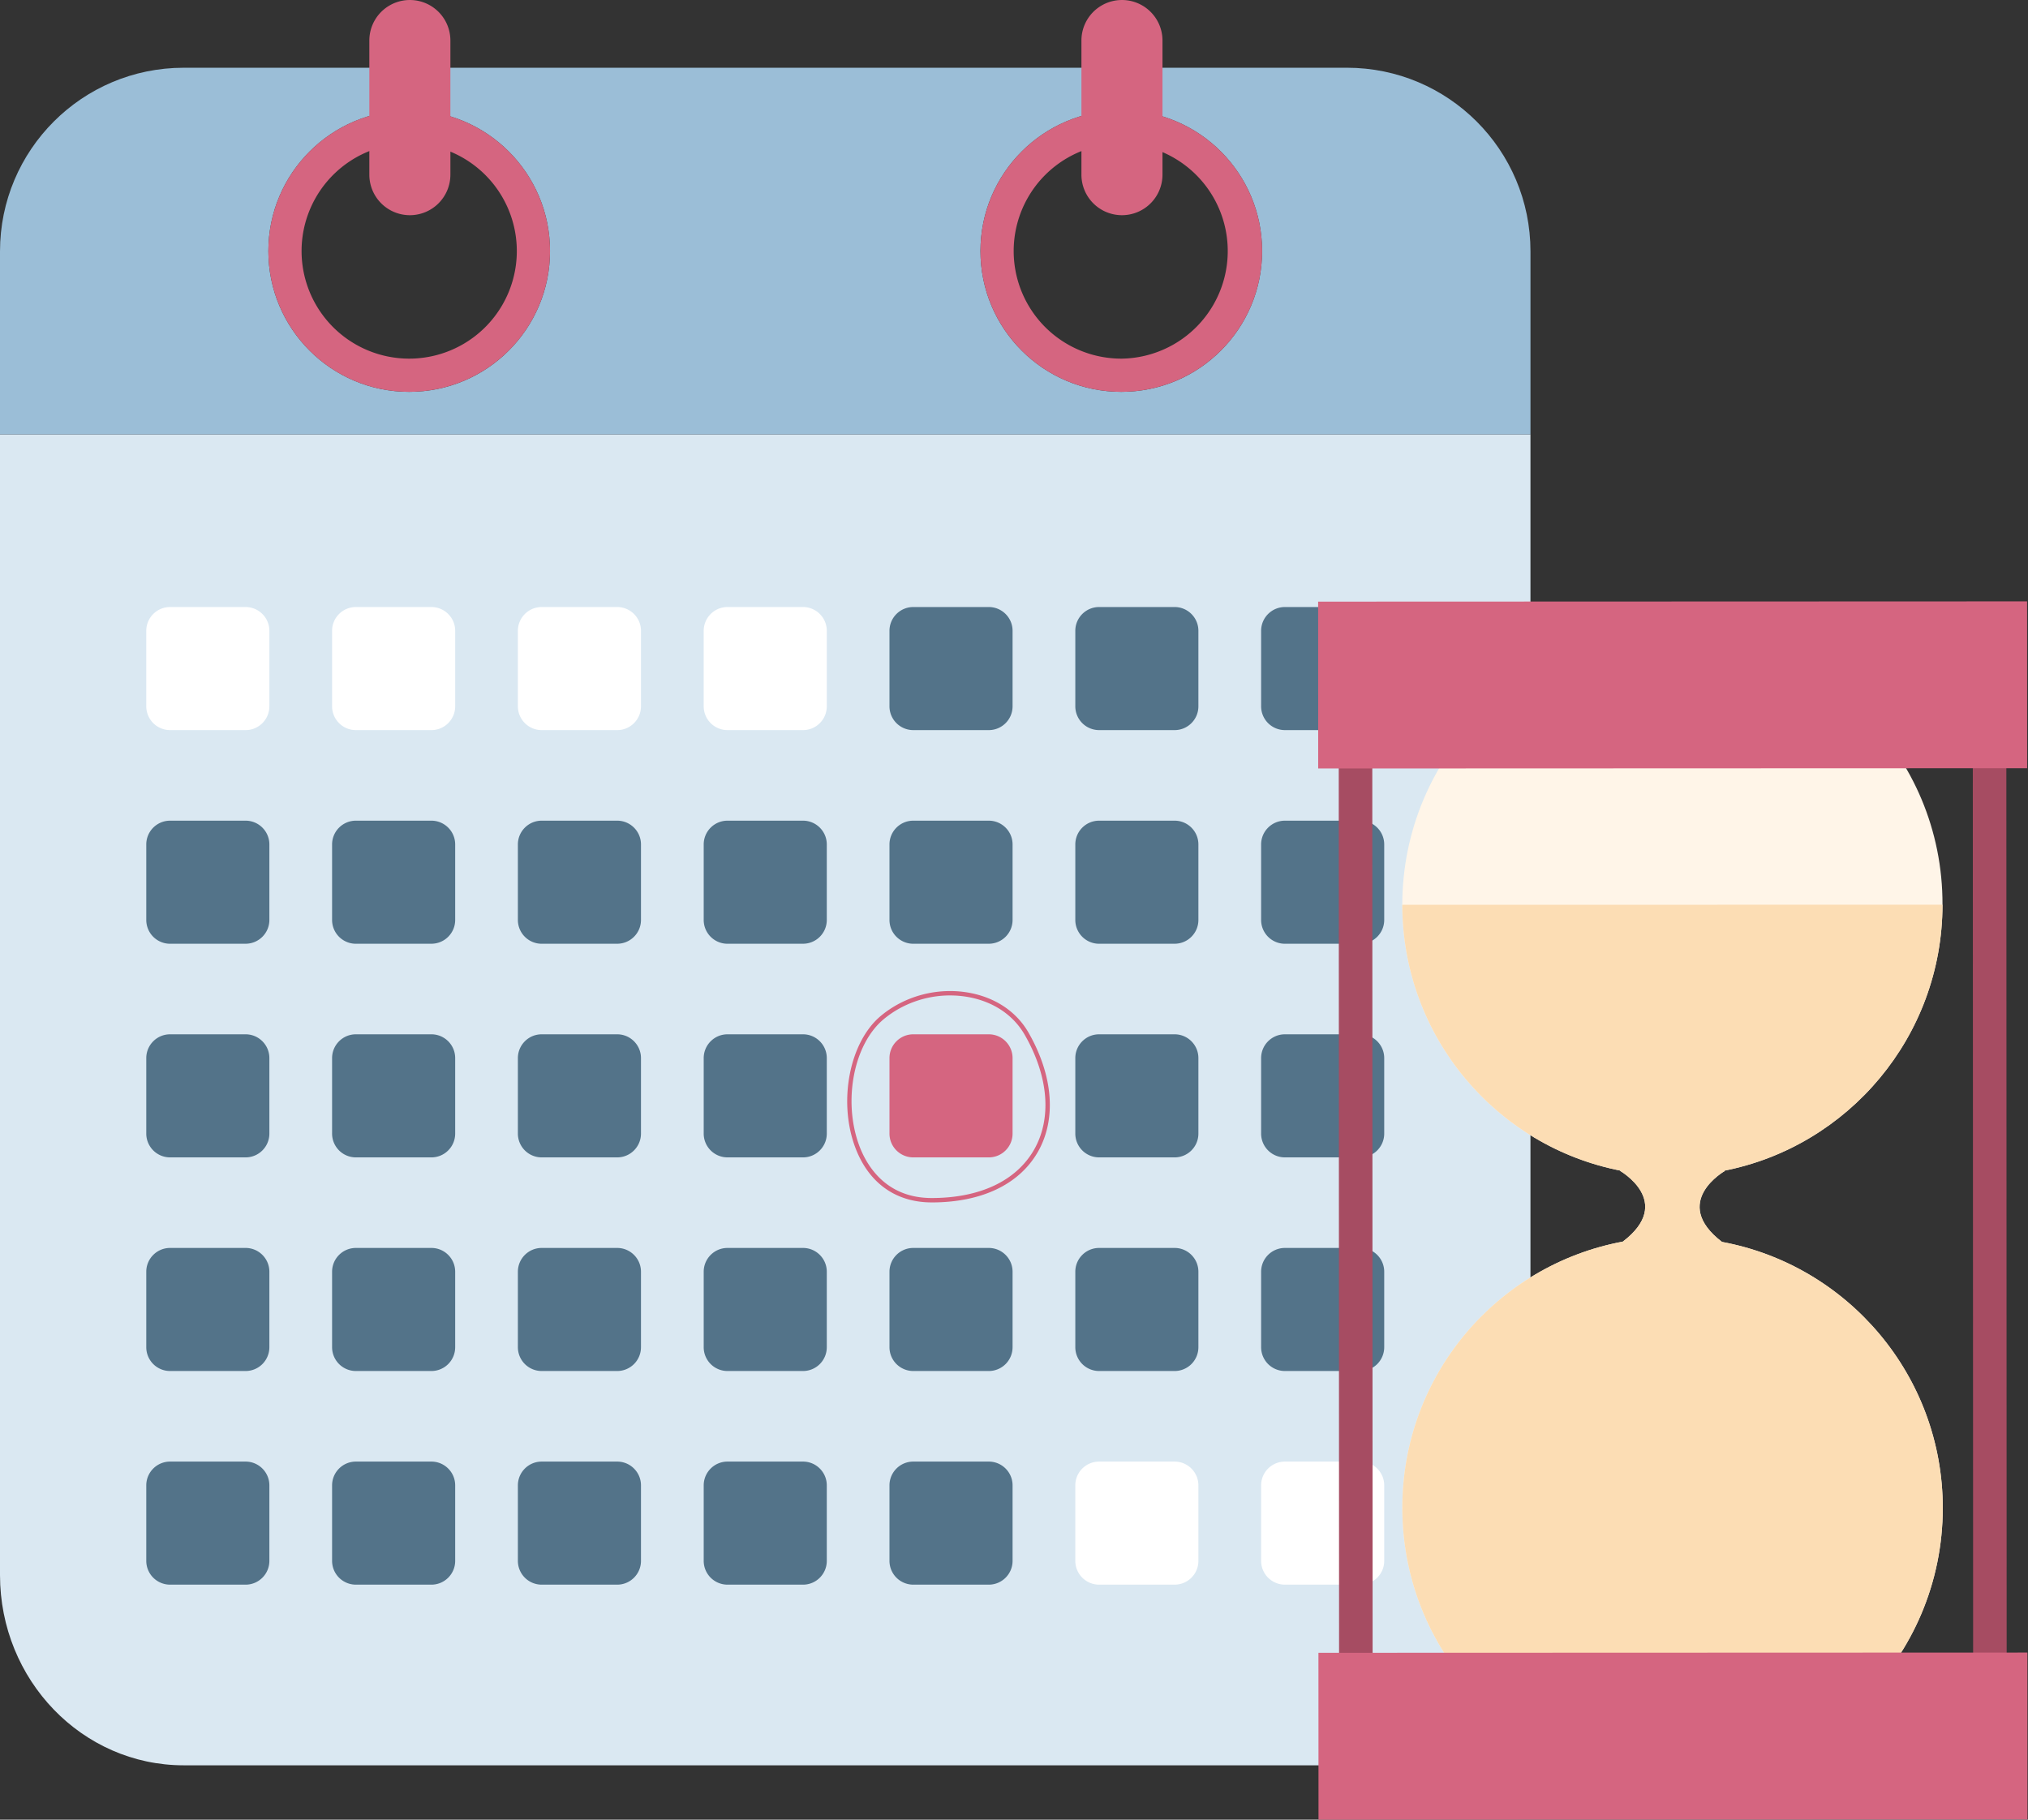
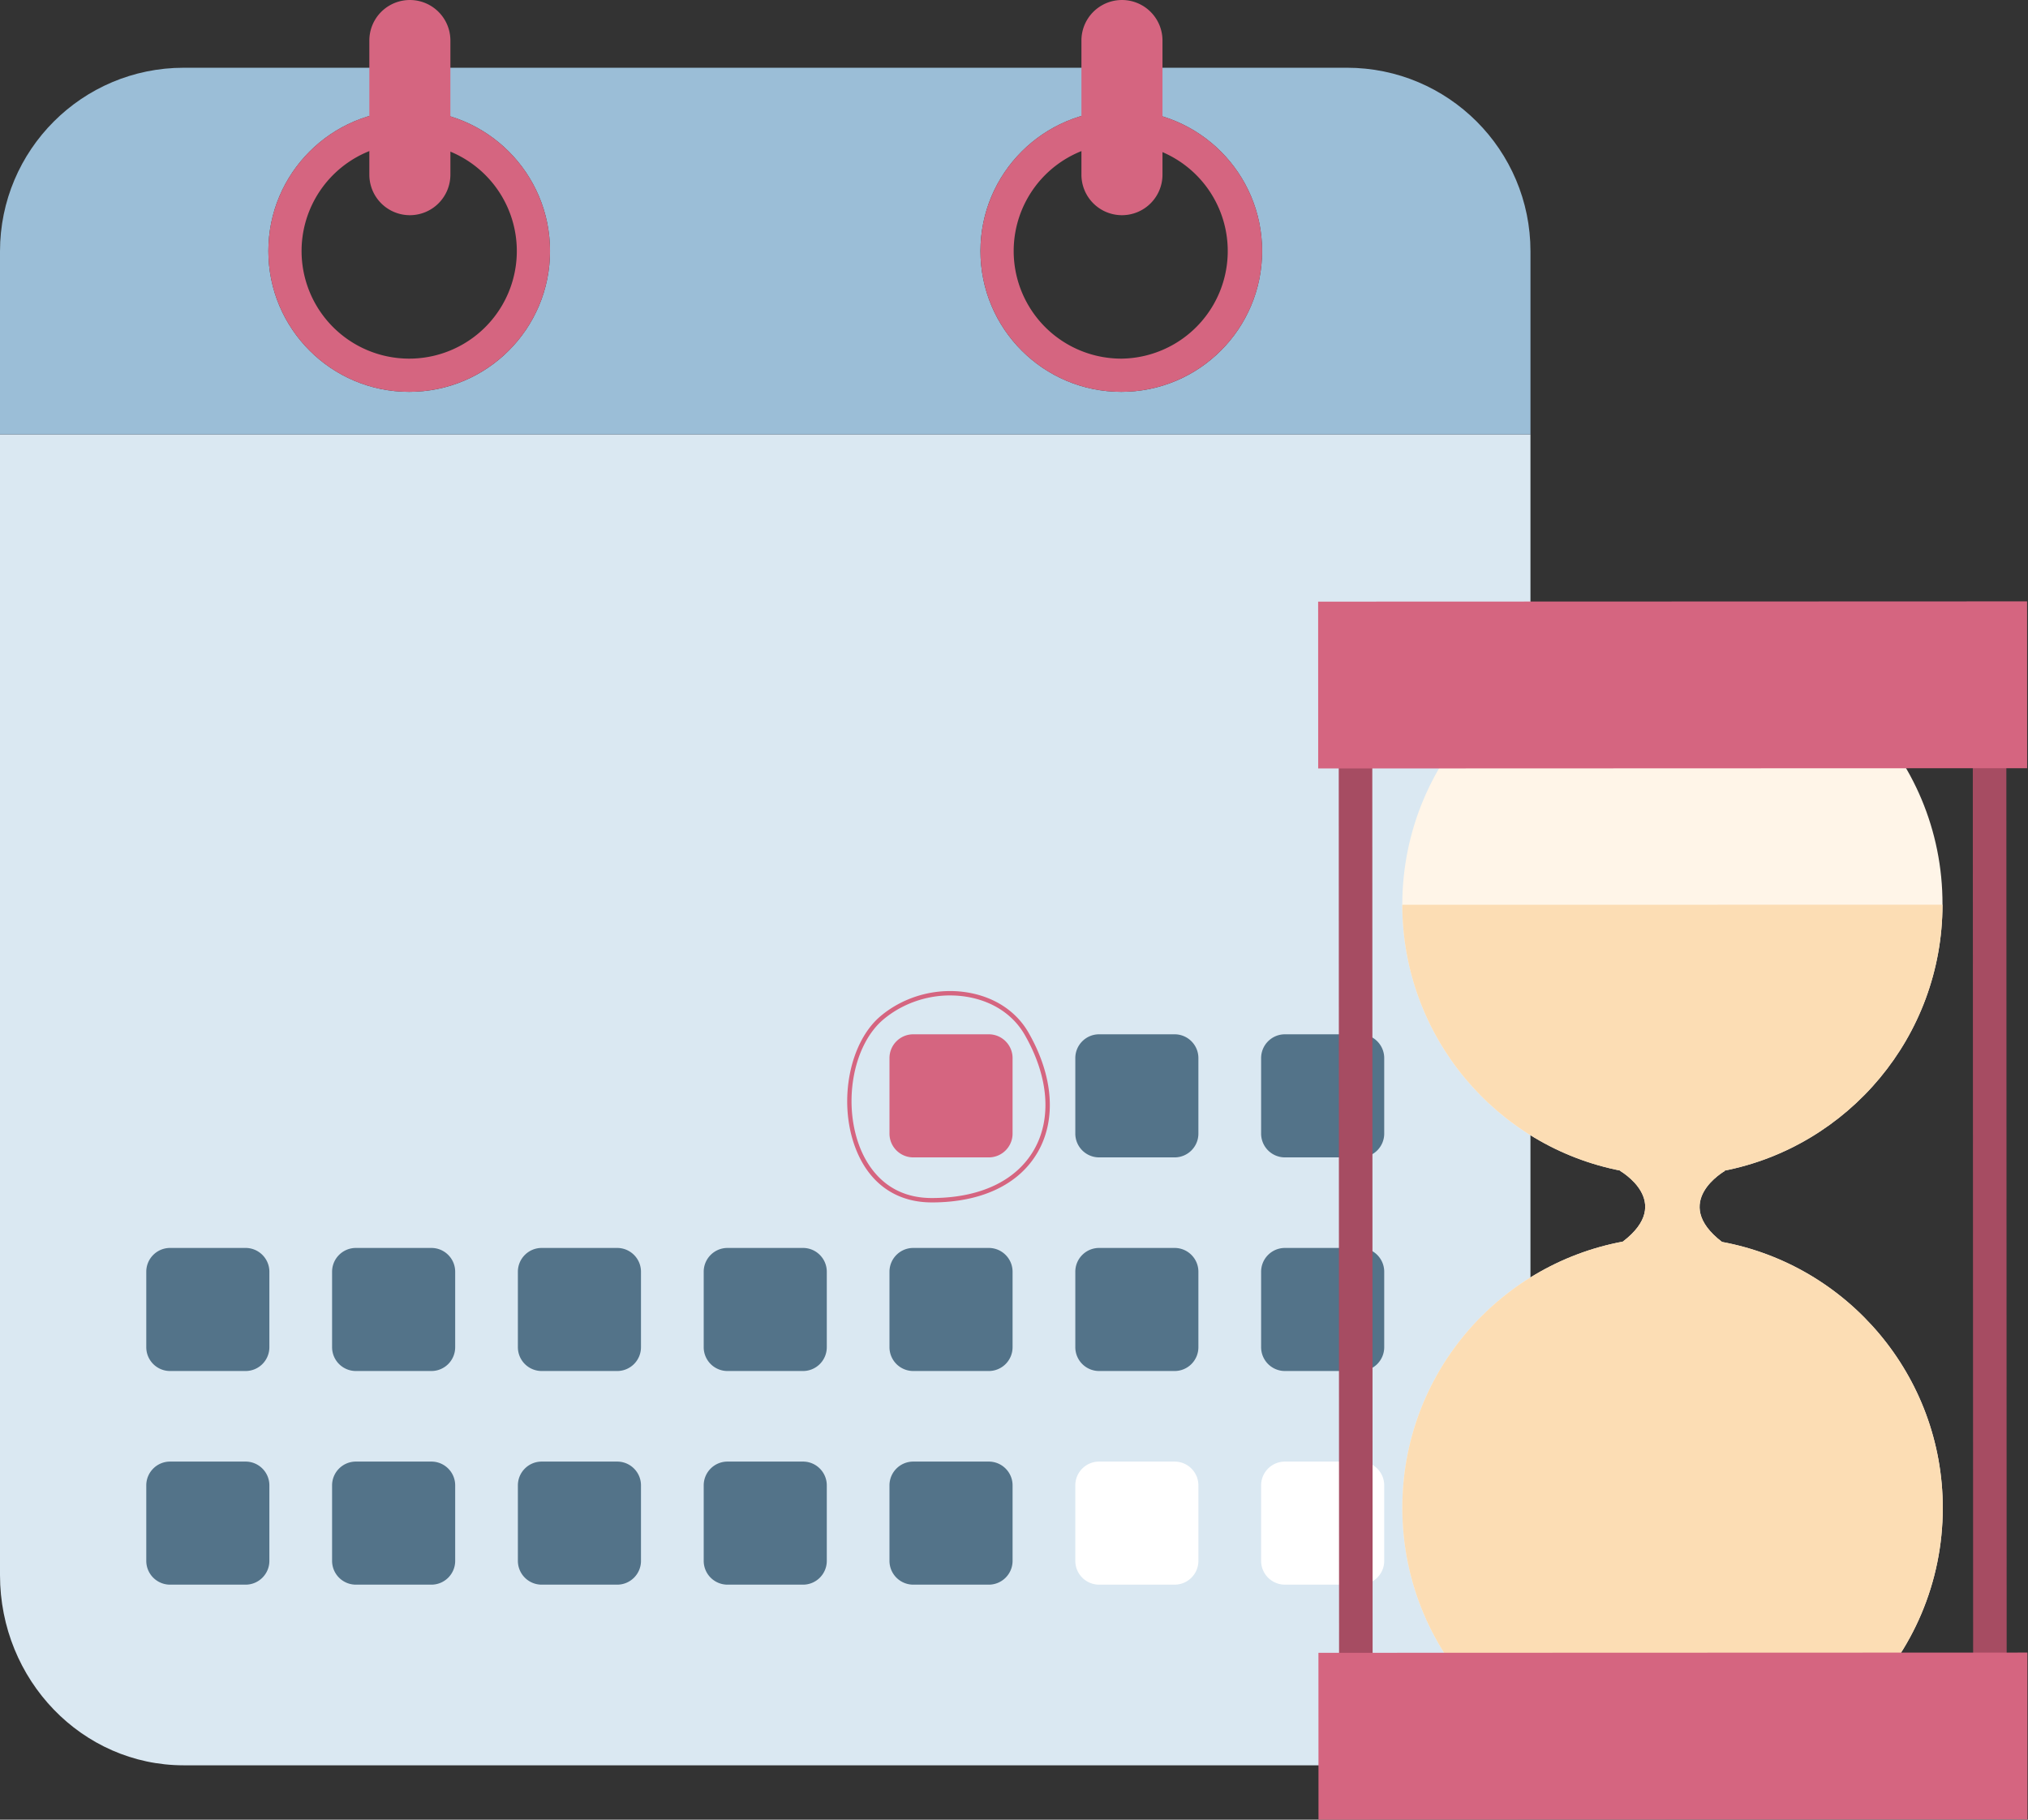
<svg xmlns="http://www.w3.org/2000/svg" width="156" height="140" viewBox="0 0 156 140" fill="none">
  <rect x="0" y="0" width="156" height="140" fill="#333333" stroke="none" />
  <path d="M0 33.418v87.76c0 8.086 6.326 14.64 14.129 14.64H103.6c7.803 0 14.128-6.554 14.128-14.64v-87.76H0Z" fill="#DAE8F2" />
  <path d="M103.601 5.212H14.129C6.326 5.212 0 11.538 0 19.342v14.076h117.729V19.34c0-7.803-6.325-14.129-14.128-14.129ZM31.476 30.147c-5.983 0-10.832-4.85-10.832-10.832 0-5.983 4.85-10.832 10.832-10.832 5.983 0 10.833 4.85 10.833 10.832 0 5.983-4.85 10.832-10.833 10.832Zm54.777 0c-5.983 0-10.832-4.85-10.832-10.832 0-5.983 4.85-10.832 10.832-10.832 5.983 0 10.832 4.85 10.832 10.832 0 5.983-4.849 10.832-10.832 10.832Z" fill="#9BBED7" />
  <path d="M31.477 8.482c-5.983 0-10.832 4.85-10.832 10.832 0 5.983 4.85 10.832 10.832 10.832 5.983 0 10.832-4.85 10.832-10.832 0-5.982-4.85-10.832-10.832-10.832Zm0 19.11a8.278 8.278 0 0 1-8.279-8.278 8.278 8.278 0 0 1 8.279-8.278 8.278 8.278 0 1 1 0 16.556ZM86.254 8.482c-5.983 0-10.832 4.85-10.832 10.832 0 5.983 4.85 10.832 10.832 10.832 5.983 0 10.832-4.85 10.832-10.832 0-5.982-4.849-10.832-10.832-10.832Zm0 19.11a8.278 8.278 0 1 1 0-16.556 8.279 8.279 0 0 1 0 16.557Z" fill="#D56580" />
  <path d="M31.528 16.556a3.117 3.117 0 0 1-3.117-3.118V3.118a3.117 3.117 0 0 1 6.235 0v10.321a3.118 3.118 0 0 1-3.118 3.117ZM86.305 16.556a3.117 3.117 0 0 1-3.118-3.118V3.118a3.117 3.117 0 0 1 6.235 0v10.321a3.118 3.118 0 0 1-3.117 3.117Z" fill="#D56580" />
-   <path d="M18.89 56.172h-5.807a1.831 1.831 0 0 1-1.831-1.832v-5.806c0-1.011.82-1.831 1.831-1.831h5.807c1.011 0 1.831.82 1.831 1.83v5.807c0 1.012-.82 1.832-1.831 1.832ZM33.183 56.172h-5.807a1.831 1.831 0 0 1-1.831-1.832v-5.806c0-1.011.82-1.831 1.831-1.831h5.807c1.011 0 1.831.82 1.831 1.83v5.807c0 1.012-.82 1.832-1.831 1.832ZM47.475 56.172h-5.807a1.831 1.831 0 0 1-1.831-1.832v-5.806c0-1.011.82-1.831 1.831-1.831h5.807c1.011 0 1.831.82 1.831 1.83v5.807c0 1.012-.82 1.832-1.831 1.832ZM61.769 56.172h-5.807a1.831 1.831 0 0 1-1.831-1.832v-5.806c0-1.011.82-1.831 1.831-1.831h5.807c1.011 0 1.83.82 1.83 1.83v5.807c0 1.012-.819 1.832-1.83 1.832Z" fill="#fff" />
-   <path d="M76.059 56.172h-5.807a1.831 1.831 0 0 1-1.831-1.832v-5.806c0-1.011.82-1.831 1.831-1.831h5.807c1.011 0 1.831.82 1.831 1.83v5.807c0 1.012-.82 1.832-1.831 1.832ZM90.354 56.172h-5.807a1.831 1.831 0 0 1-1.831-1.832v-5.806c0-1.011.82-1.831 1.831-1.831h5.807c1.011 0 1.83.82 1.83 1.83v5.807c0 1.012-.819 1.832-1.83 1.832ZM104.647 56.172H98.84a1.831 1.831 0 0 1-1.831-1.832v-5.806c0-1.011.82-1.831 1.831-1.831h5.807c1.011 0 1.831.82 1.831 1.83v5.807c0 1.012-.82 1.832-1.831 1.832ZM18.89 72.61h-5.807a1.831 1.831 0 0 1-1.831-1.832V64.97c0-1.01.82-1.83 1.831-1.83h5.807c1.011 0 1.831.82 1.831 1.83v5.807c0 1.011-.82 1.831-1.831 1.831ZM33.183 72.61h-5.807a1.831 1.831 0 0 1-1.831-1.832V64.97c0-1.01.82-1.83 1.831-1.83h5.807c1.011 0 1.831.82 1.831 1.83v5.807c0 1.011-.82 1.831-1.831 1.831ZM47.475 72.61h-5.807a1.831 1.831 0 0 1-1.831-1.832V64.97c0-1.01.82-1.83 1.831-1.83h5.807c1.011 0 1.831.82 1.831 1.83v5.807c0 1.011-.82 1.831-1.831 1.831ZM61.769 72.61h-5.807a1.831 1.831 0 0 1-1.831-1.832V64.97c0-1.01.82-1.83 1.831-1.83h5.807c1.011 0 1.83.82 1.83 1.83v5.807c0 1.011-.819 1.831-1.83 1.831ZM76.059 72.61h-5.807a1.831 1.831 0 0 1-1.831-1.832V64.97c0-1.01.82-1.83 1.831-1.83h5.807c1.011 0 1.831.82 1.831 1.83v5.807c0 1.011-.82 1.831-1.831 1.831ZM90.354 72.61h-5.807a1.831 1.831 0 0 1-1.831-1.832V64.97c0-1.01.82-1.83 1.831-1.83h5.807c1.011 0 1.83.82 1.83 1.83v5.807c0 1.011-.819 1.831-1.83 1.831ZM104.647 72.61H98.84a1.831 1.831 0 0 1-1.831-1.832V64.97c0-1.01.82-1.83 1.831-1.83h5.807c1.011 0 1.831.82 1.831 1.83v5.807c0 1.011-.82 1.831-1.831 1.831ZM18.89 89.046h-5.807a1.831 1.831 0 0 1-1.831-1.832v-5.806c0-1.011.82-1.832 1.831-1.832h5.807c1.011 0 1.831.82 1.831 1.832v5.806c0 1.012-.82 1.832-1.831 1.832ZM33.183 89.046h-5.807a1.831 1.831 0 0 1-1.831-1.832v-5.806c0-1.011.82-1.832 1.831-1.832h5.807c1.011 0 1.831.82 1.831 1.832v5.806c0 1.012-.82 1.832-1.831 1.832ZM47.475 89.046h-5.807a1.831 1.831 0 0 1-1.831-1.832v-5.806c0-1.011.82-1.832 1.831-1.832h5.807c1.011 0 1.831.82 1.831 1.832v5.806c0 1.012-.82 1.832-1.831 1.832ZM61.769 89.046h-5.807a1.831 1.831 0 0 1-1.831-1.832v-5.806c0-1.011.82-1.832 1.831-1.832h5.807c1.011 0 1.83.82 1.83 1.832v5.806c0 1.012-.819 1.832-1.83 1.832Z" fill="#537389" />
  <path d="M76.059 89.046h-5.807a1.831 1.831 0 0 1-1.831-1.832v-5.806c0-1.011.82-1.832 1.831-1.832h5.807c1.011 0 1.831.82 1.831 1.832v5.806c0 1.012-.82 1.832-1.831 1.832Z" fill="#D56580" />
  <path d="M90.354 89.046h-5.807a1.831 1.831 0 0 1-1.831-1.832v-5.806c0-1.011.82-1.832 1.831-1.832h5.807c1.011 0 1.83.82 1.83 1.832v5.806c0 1.012-.819 1.832-1.83 1.832ZM104.647 89.046H98.84a1.831 1.831 0 0 1-1.831-1.832v-5.806c0-1.011.82-1.832 1.831-1.832h5.807c1.011 0 1.831.82 1.831 1.832v5.806c0 1.012-.82 1.832-1.831 1.832ZM18.89 105.482h-5.807a1.831 1.831 0 0 1-1.831-1.831v-5.807c0-1.011.82-1.831 1.831-1.831h5.807c1.011 0 1.831.82 1.831 1.831v5.807a1.83 1.83 0 0 1-1.831 1.831ZM33.183 105.482h-5.807a1.832 1.832 0 0 1-1.831-1.832v-5.806c0-1.011.82-1.831 1.831-1.831h5.807c1.011 0 1.831.82 1.831 1.831v5.806a1.83 1.83 0 0 1-1.831 1.832ZM47.475 105.482h-5.807a1.832 1.832 0 0 1-1.831-1.832v-5.806c0-1.011.82-1.831 1.831-1.831h5.807c1.011 0 1.831.82 1.831 1.831v5.806a1.83 1.83 0 0 1-1.831 1.832ZM61.769 105.482h-5.807a1.831 1.831 0 0 1-1.831-1.832v-5.806c0-1.011.82-1.831 1.831-1.831h5.807c1.011 0 1.83.82 1.83 1.831v5.806a1.83 1.83 0 0 1-1.83 1.832ZM76.059 105.482h-5.807a1.832 1.832 0 0 1-1.831-1.832v-5.806c0-1.011.82-1.831 1.831-1.831h5.807c1.011 0 1.831.82 1.831 1.831v5.806a1.83 1.83 0 0 1-1.831 1.832ZM90.354 105.482h-5.807a1.832 1.832 0 0 1-1.831-1.832v-5.806c0-1.011.82-1.831 1.831-1.831h5.807c1.011 0 1.83.82 1.83 1.831v5.806a1.83 1.83 0 0 1-1.83 1.832ZM104.647 105.482H98.84a1.832 1.832 0 0 1-1.831-1.832v-5.806c0-1.011.82-1.831 1.831-1.831h5.807c1.011 0 1.831.82 1.831 1.831v5.806a1.83 1.83 0 0 1-1.831 1.832ZM18.89 121.919h-5.807a1.831 1.831 0 0 1-1.831-1.831v-5.807c0-1.011.82-1.831 1.831-1.831h5.807c1.011 0 1.831.82 1.831 1.831v5.807c0 1.011-.82 1.831-1.831 1.831ZM33.183 121.919h-5.807a1.831 1.831 0 0 1-1.831-1.831v-5.807c0-1.011.82-1.831 1.831-1.831h5.807c1.011 0 1.831.82 1.831 1.831v5.807c0 1.011-.82 1.831-1.831 1.831ZM47.475 121.919h-5.807a1.831 1.831 0 0 1-1.831-1.831v-5.807c0-1.011.82-1.831 1.831-1.831h5.807c1.011 0 1.831.82 1.831 1.831v5.807c0 1.011-.82 1.831-1.831 1.831ZM61.769 121.919h-5.807a1.831 1.831 0 0 1-1.831-1.831v-5.807c0-1.011.82-1.831 1.831-1.831h5.807c1.011 0 1.83.82 1.83 1.831v5.807c0 1.011-.819 1.831-1.83 1.831ZM76.059 121.919h-5.807a1.831 1.831 0 0 1-1.831-1.831v-5.807c0-1.011.82-1.831 1.831-1.831h5.807c1.011 0 1.831.82 1.831 1.831v5.807c0 1.011-.82 1.831-1.831 1.831Z" fill="#537389" />
  <path d="M90.354 121.919h-5.807a1.831 1.831 0 0 1-1.831-1.831v-5.807c0-1.011.82-1.831 1.831-1.831h5.807c1.011 0 1.83.82 1.83 1.831v5.807c0 1.011-.819 1.831-1.83 1.831ZM104.647 121.919H98.84a1.831 1.831 0 0 1-1.831-1.831v-5.807c0-1.011.82-1.831 1.831-1.831h5.807c1.011 0 1.831.82 1.831 1.831v5.807c0 1.011-.82 1.831-1.831 1.831Z" fill="#fff" />
  <path d="M71.67 92.51c-2.8 0-4.9-1.53-5.911-4.31-1.286-3.535-.396-8.033 1.985-10.03 1.849-1.551 4.382-2.223 6.774-1.796 2.04.364 3.673 1.456 4.601 3.077 1.906 3.328 2.16 6.684.697 9.208-1.44 2.483-4.332 3.852-8.145 3.852Zm1.414-15.925c-1.858 0-3.703.651-5.125 1.844-2.28 1.912-3.125 6.243-1.884 9.655.555 1.528 2.021 4.089 5.596 4.089 3.687 0 6.476-1.308 7.853-3.684 1.401-2.416 1.147-5.65-.698-8.87-.878-1.533-2.428-2.568-4.367-2.913a7.93 7.93 0 0 0-1.375-.12Z" fill="#D56580" />
  <path d="M128.656 48.767c-11.484.007-20.776 9.332-20.788 20.842.008 10.155 7.245 18.612 16.827 20.463l-.1-.004s4.247 2.4.237 5.459c-9.665 1.803-16.974 10.284-16.961 20.501.007 11.515 9.307 20.832 20.786 20.844 11.484-.007 20.776-9.332 20.788-20.842.002-10.193-7.326-18.692-16.984-20.48-4.006-3.073.231-5.468.231-5.468l-.101-.004c9.578-1.865 16.82-10.322 16.832-20.472.036-11.524-9.283-20.846-20.767-20.839Z" fill="#FFF5E8" />
  <path d="M124.695 90.072c-9.582-1.852-16.819-10.308-16.827-20.463l41.555-.003c-.012 10.15-7.254 18.607-16.832 20.472l.101.004s-4.237 2.395-.231 5.467c9.658 1.789 16.986 10.288 16.984 20.481-.012 11.51-9.304 20.835-20.788 20.842-11.479-.012-20.779-9.329-20.786-20.844-.013-10.217 7.296-18.698 16.961-20.502 4.01-3.058-.237-5.458-.237-5.458l.1.004Z" fill="#FCDDB4" />
-   <path d="m154.359 128.205-.026-74.117-2.58.001.026 74.117 2.58-.001ZM105.586 128.239l-.026-74.116h-2.581l.027 74.117 2.58-.001Z" fill="#A64C62" />
+   <path d="m154.359 128.205-.026-74.117-2.58.001.026 74.117 2.58-.001M105.586 128.239l-.026-74.116h-2.581l.027 74.117 2.58-.001Z" fill="#A64C62" />
  <path d="m155.931 46.268-54.536.02.004 12.836 54.536-.02-.004-12.836ZM155.954 127.144l-54.536.019.005 12.837 54.536-.02-.005-12.836Z" fill="#D56580" />
</svg>